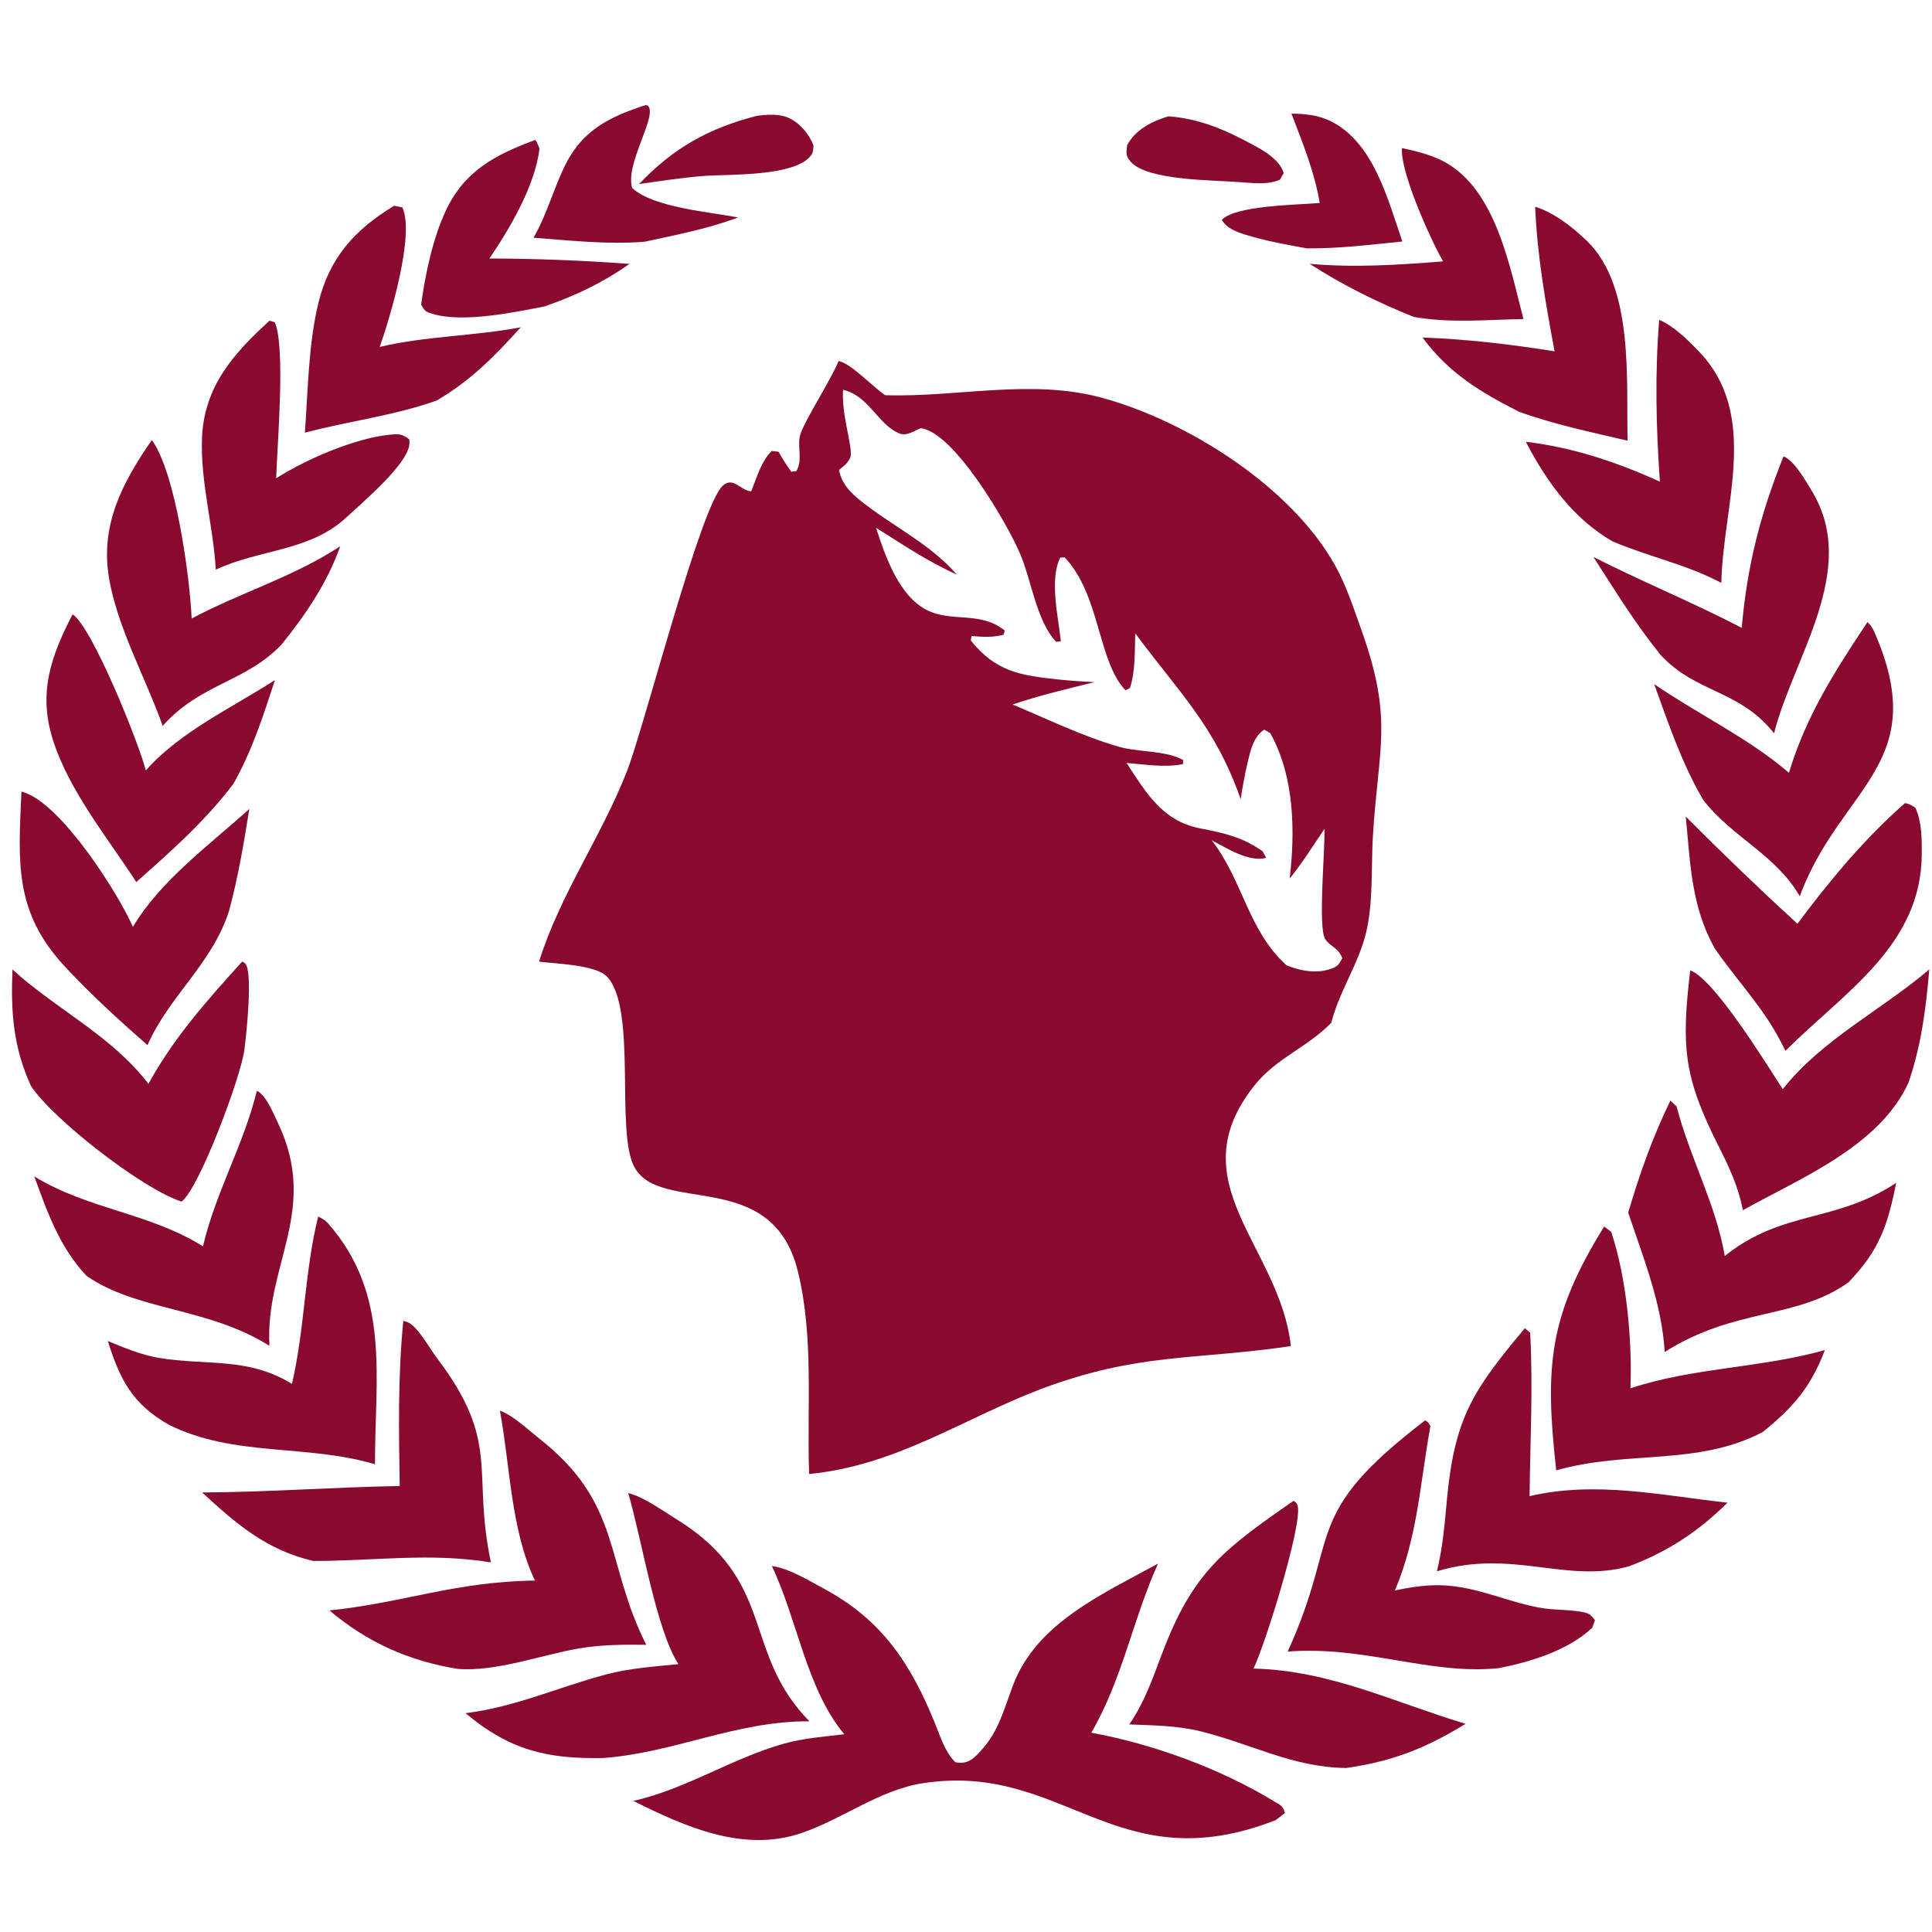
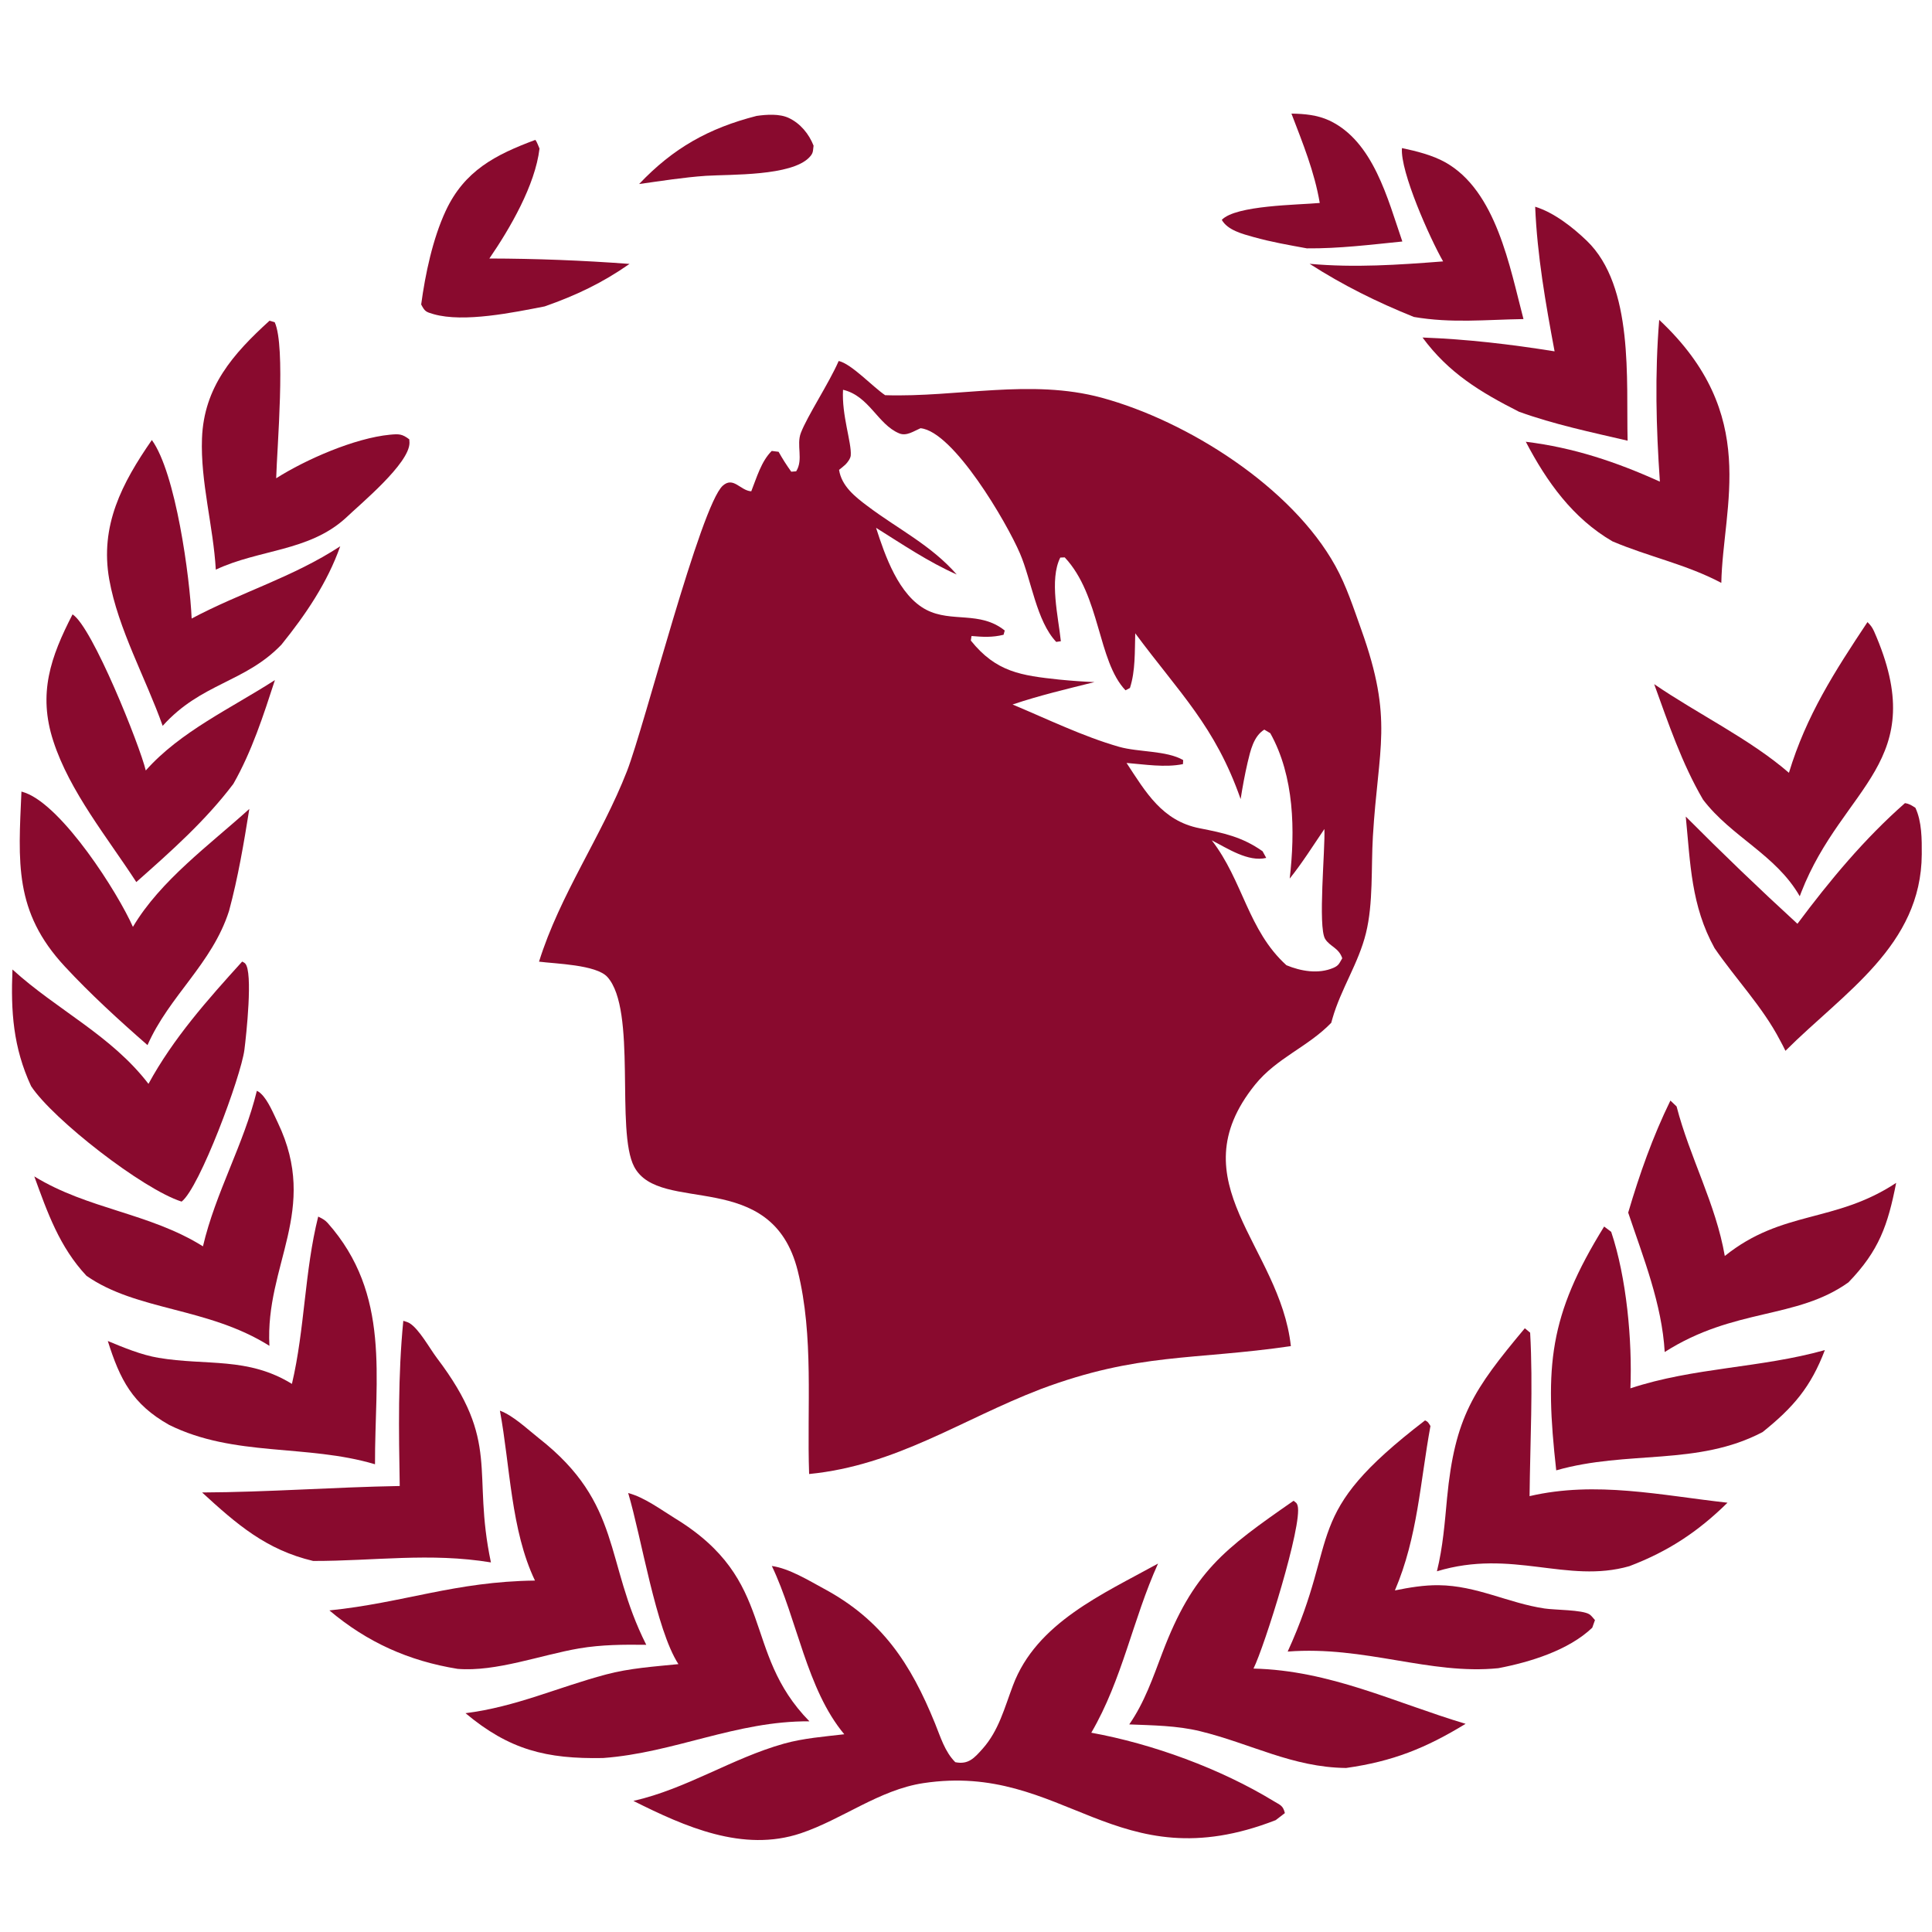
<svg xmlns="http://www.w3.org/2000/svg" width="20" height="20" viewBox="0 0 20 20" fill="none">
  <path fill-rule="evenodd" clip-rule="evenodd" d="M8.682 3.737C8.813 3.765 9.035 4.005 9.163 4.091C9.912 4.115 10.669 3.918 11.404 4.117C12.296 4.359 13.373 5.043 13.824 5.859C13.938 6.064 14.013 6.298 14.092 6.518C14.428 7.457 14.267 7.731 14.212 8.66C14.193 8.98 14.217 9.351 14.14 9.661C14.063 9.973 13.881 10.237 13.793 10.545L13.781 10.588C13.54 10.838 13.216 10.951 12.992 11.229C12.179 12.239 13.25 12.899 13.363 13.935C12.35 14.083 11.785 14.001 10.773 14.38C9.95 14.696 9.279 15.17 8.376 15.259C8.352 14.566 8.427 13.834 8.258 13.155C7.989 12.077 6.831 12.581 6.565 12.078C6.37 11.708 6.596 10.454 6.287 10.113C6.171 9.986 5.749 9.977 5.58 9.955C5.796 9.262 6.228 8.656 6.49 7.984C6.671 7.52 7.251 5.237 7.482 5.028C7.593 4.929 7.663 5.079 7.777 5.086C7.833 4.945 7.88 4.776 7.989 4.668L8.06 4.677C8.1 4.749 8.143 4.816 8.191 4.883L8.242 4.879C8.319 4.757 8.241 4.607 8.291 4.48C8.358 4.305 8.58 3.97 8.682 3.737ZM8.727 4.035C8.712 4.299 8.817 4.582 8.807 4.714C8.805 4.746 8.774 4.787 8.752 4.809C8.731 4.828 8.709 4.846 8.686 4.864C8.712 5.032 8.851 5.142 8.982 5.24C9.302 5.481 9.635 5.641 9.904 5.947C9.61 5.817 9.341 5.634 9.069 5.464C9.161 5.75 9.303 6.164 9.59 6.313C9.852 6.448 10.143 6.321 10.401 6.527L10.389 6.571C10.272 6.6 10.175 6.594 10.057 6.584L10.05 6.631C10.312 6.958 10.571 6.993 10.965 7.035C11.086 7.047 11.208 7.056 11.33 7.061C11.046 7.132 10.76 7.199 10.482 7.293C10.841 7.443 11.211 7.624 11.585 7.731C11.786 7.788 12.074 7.768 12.248 7.868L12.246 7.91C12.06 7.948 11.85 7.913 11.662 7.898C11.861 8.201 12.031 8.498 12.418 8.574C12.666 8.623 12.857 8.662 13.07 8.812L13.108 8.881C12.921 8.926 12.707 8.782 12.544 8.699C12.869 9.119 12.918 9.63 13.317 9.992C13.467 10.054 13.648 10.086 13.804 10.019C13.861 9.994 13.864 9.971 13.895 9.92C13.859 9.811 13.767 9.799 13.718 9.72C13.641 9.596 13.72 8.785 13.71 8.582C13.593 8.754 13.481 8.933 13.351 9.095C13.408 8.601 13.4 8.038 13.15 7.59L13.088 7.553C12.976 7.622 12.944 7.773 12.915 7.894C12.886 8.019 12.863 8.145 12.843 8.272C12.579 7.518 12.212 7.177 11.752 6.556C11.746 6.742 11.755 6.943 11.697 7.122L11.651 7.146C11.361 6.84 11.393 6.166 11.022 5.77L10.976 5.772C10.861 6 10.956 6.388 10.982 6.638L10.934 6.645C10.729 6.429 10.677 6.004 10.559 5.73C10.423 5.411 9.87 4.465 9.529 4.433C9.459 4.463 9.384 4.518 9.308 4.486C9.085 4.393 8.999 4.099 8.727 4.035Z" fill="#890A2E" />
  <path d="M7.99 16.211C8.169 16.236 8.37 16.36 8.529 16.446C9.133 16.771 9.428 17.223 9.679 17.84C9.736 17.98 9.78 18.133 9.889 18.242C10.025 18.27 10.087 18.198 10.172 18.103C10.34 17.914 10.398 17.68 10.486 17.448C10.729 16.799 11.418 16.501 11.988 16.186C11.726 16.765 11.62 17.383 11.297 17.937C11.931 18.052 12.634 18.309 13.185 18.645C13.256 18.688 13.281 18.69 13.301 18.769L13.206 18.842C11.548 19.488 11.02 18.238 9.558 18.459C9.102 18.528 8.721 18.833 8.29 18.978C7.691 19.179 7.089 18.909 6.557 18.643C7.113 18.516 7.575 18.202 8.116 18.05C8.316 17.994 8.534 17.977 8.74 17.953C8.35 17.488 8.253 16.761 7.99 16.211Z" fill="#890A2E" />
  <path d="M13.391 15.536C13.417 15.557 13.424 15.556 13.433 15.587C13.487 15.779 13.088 17.05 12.976 17.273C13.77 17.292 14.428 17.622 15.172 17.845C14.757 18.098 14.417 18.234 13.935 18.302C13.379 18.296 12.951 18.05 12.422 17.921C12.184 17.863 11.934 17.861 11.69 17.851C11.848 17.623 11.934 17.37 12.032 17.112C12.351 16.271 12.666 16.04 13.391 15.536Z" fill="#890A2E" />
  <path d="M6.503 15.456C6.669 15.499 6.839 15.626 6.985 15.716C8.05 16.365 7.669 17.094 8.379 17.819C7.62 17.814 6.983 18.145 6.242 18.199C5.657 18.21 5.273 18.115 4.819 17.735C5.345 17.668 5.77 17.468 6.274 17.334C6.516 17.269 6.774 17.252 7.023 17.227C6.79 16.869 6.64 15.915 6.503 15.456Z" fill="#890A2E" />
  <path d="M5.175 14.603C5.314 14.654 5.462 14.797 5.579 14.889C6.446 15.569 6.254 16.162 6.69 17.027C6.456 17.024 6.228 17.025 5.997 17.064C5.602 17.131 5.135 17.309 4.737 17.276C4.231 17.194 3.801 17.001 3.41 16.671C4.18 16.592 4.711 16.372 5.538 16.362C5.288 15.841 5.281 15.172 5.175 14.603Z" fill="#890A2E" />
  <path d="M14.752 14.704C14.785 14.718 14.789 14.733 14.808 14.762C14.701 15.345 14.676 15.911 14.44 16.464C14.587 16.434 14.742 16.408 14.893 16.41C15.287 16.414 15.613 16.595 15.989 16.651C16.094 16.667 16.378 16.664 16.453 16.711C16.476 16.726 16.492 16.751 16.511 16.771L16.483 16.85C16.236 17.085 15.839 17.206 15.511 17.269C14.801 17.341 14.129 17.035 13.33 17.097C13.889 15.873 13.454 15.699 14.752 14.704Z" fill="#890A2E" />
-   <path d="M17.497 10.045C17.749 10.136 18.293 11.027 18.455 11.275C18.865 10.757 19.473 10.46 19.972 10.035C19.937 10.443 19.89 10.816 19.757 11.207C19.456 11.866 18.644 12.193 18.042 12.528C17.995 12.283 17.903 12.088 17.792 11.868C17.428 11.146 17.404 10.84 17.497 10.045Z" fill="#890A2E" />
  <path d="M2.507 9.954C2.517 9.96 2.53 9.965 2.538 9.974C2.621 10.06 2.549 10.719 2.53 10.868C2.494 11.145 2.066 12.297 1.88 12.439C1.478 12.311 0.55 11.589 0.322 11.244C0.136 10.842 0.111 10.471 0.129 10.036C0.59 10.456 1.15 10.716 1.537 11.22C1.794 10.748 2.149 10.349 2.507 9.954Z" fill="#890A2E" />
  <path d="M3.294 12.594C3.332 12.613 3.362 12.627 3.391 12.659C4.049 13.4 3.879 14.261 3.882 15.158C3.173 14.947 2.425 15.085 1.75 14.75C1.371 14.536 1.242 14.282 1.116 13.882C1.282 13.951 1.463 14.026 1.64 14.056C2.14 14.14 2.563 14.044 3.022 14.326C3.156 13.757 3.152 13.161 3.294 12.594Z" fill="#890A2E" />
  <path d="M15.785 13.75L15.84 13.796C15.871 14.353 15.84 14.928 15.834 15.488C16.52 15.328 17.196 15.48 17.883 15.556C17.577 15.857 17.269 16.06 16.867 16.213C16.22 16.398 15.654 16.03 14.875 16.266C14.937 16.015 14.956 15.763 14.98 15.507C15.061 14.669 15.253 14.386 15.785 13.75Z" fill="#890A2E" />
  <path d="M16.606 12.697L16.679 12.752C16.838 13.225 16.898 13.877 16.878 14.372C17.531 14.155 18.225 14.163 18.891 13.976C18.745 14.359 18.565 14.569 18.246 14.825C17.572 15.179 16.849 15.01 16.11 15.221C15.99 14.143 16.032 13.624 16.606 12.697Z" fill="#890A2E" />
  <path d="M19.72 8.314C19.767 8.321 19.788 8.337 19.828 8.362C19.895 8.504 19.895 8.688 19.894 8.843C19.889 9.79 19.088 10.273 18.483 10.878C18.465 10.84 18.445 10.803 18.425 10.766C18.247 10.424 17.968 10.134 17.749 9.815C17.506 9.375 17.499 8.941 17.451 8.453C17.828 8.832 18.213 9.202 18.607 9.563C18.941 9.115 19.3 8.683 19.72 8.314Z" fill="#890A2E" />
  <path d="M4.175 13.673C4.191 13.678 4.223 13.687 4.239 13.697C4.339 13.758 4.448 13.959 4.522 14.057C5.191 14.939 4.881 15.222 5.082 16.174C4.452 16.07 3.872 16.16 3.242 16.159C2.755 16.044 2.45 15.778 2.092 15.45C2.772 15.447 3.456 15.395 4.138 15.383C4.128 14.812 4.119 14.242 4.175 13.673Z" fill="#890A2E" />
  <path d="M0.222 8.194C0.236 8.198 0.249 8.202 0.262 8.207C0.652 8.35 1.219 9.24 1.376 9.595C1.661 9.114 2.17 8.746 2.581 8.374C2.524 8.73 2.465 9.081 2.371 9.43C2.195 9.979 1.751 10.309 1.527 10.819C1.235 10.564 0.934 10.289 0.671 10.005C0.143 9.437 0.19 8.925 0.222 8.194Z" fill="#890A2E" />
  <path d="M17.292 11.393L17.356 11.454C17.492 11.981 17.762 12.463 17.855 13.002C18.451 12.523 18.995 12.664 19.629 12.245C19.543 12.682 19.453 12.946 19.135 13.275C18.594 13.661 17.956 13.535 17.233 13.996C17.204 13.498 17.012 13.021 16.855 12.553C16.973 12.153 17.109 11.767 17.292 11.393Z" fill="#890A2E" />
  <path d="M2.659 11.292C2.681 11.304 2.682 11.303 2.704 11.324C2.776 11.392 2.834 11.535 2.877 11.624C3.308 12.527 2.743 13.093 2.789 13.932C2.15 13.53 1.417 13.572 0.895 13.207C0.616 12.909 0.491 12.552 0.355 12.178C0.911 12.52 1.544 12.554 2.101 12.902C2.231 12.345 2.524 11.847 2.659 11.292Z" fill="#890A2E" />
  <path d="M19.332 6.44C19.365 6.472 19.381 6.494 19.4 6.535C20 7.895 19.077 8.13 18.646 9.238L18.631 9.278C18.383 8.846 17.925 8.665 17.63 8.278C17.411 7.904 17.271 7.488 17.124 7.082C17.571 7.389 18.115 7.65 18.519 8C18.698 7.408 18.993 6.95 19.332 6.44Z" fill="#890A2E" />
  <path d="M0.751 6.36C0.955 6.486 1.449 7.723 1.509 7.976C1.867 7.572 2.395 7.331 2.846 7.04C2.726 7.408 2.608 7.776 2.416 8.114C2.127 8.497 1.769 8.814 1.411 9.131C1.114 8.673 0.721 8.194 0.552 7.672C0.391 7.179 0.524 6.8 0.751 6.36Z" fill="#890A2E" />
  <path d="M1.572 4.555C1.82 4.898 1.965 5.974 1.984 6.403C2.495 6.131 3.031 5.976 3.522 5.655C3.388 6.034 3.163 6.364 2.913 6.674C2.535 7.067 2.082 7.07 1.684 7.514C1.509 7.02 1.223 6.513 1.131 5.999C1.032 5.441 1.263 5.001 1.572 4.555Z" fill="#890A2E" />
-   <path d="M17.176 3.311C17.329 3.377 17.467 3.514 17.581 3.632C18.225 4.294 17.835 5.23 17.819 6.034C17.455 5.841 17.068 5.764 16.692 5.604C16.281 5.365 16.011 4.986 15.795 4.573C16.291 4.634 16.73 4.781 17.183 4.986C17.144 4.42 17.13 3.878 17.176 3.311Z" fill="#890A2E" />
-   <path d="M18.463 4.724C18.576 4.769 18.695 4.982 18.758 5.086C19.25 5.898 18.565 6.801 18.365 7.591C18.006 7.138 17.565 7.181 17.192 6.782C16.934 6.463 16.717 6.111 16.495 5.766C17.001 6.022 17.527 6.238 18.03 6.499C18.088 5.85 18.221 5.329 18.463 4.724Z" fill="#890A2E" />
+   <path d="M17.176 3.311C18.225 4.294 17.835 5.23 17.819 6.034C17.455 5.841 17.068 5.764 16.692 5.604C16.281 5.365 16.011 4.986 15.795 4.573C16.291 4.634 16.73 4.781 17.183 4.986C17.144 4.42 17.13 3.878 17.176 3.311Z" fill="#890A2E" />
  <path d="M2.79 3.32L2.844 3.336C2.959 3.589 2.868 4.626 2.859 4.951C3.166 4.756 3.672 4.535 4.037 4.5C4.132 4.491 4.163 4.492 4.237 4.548C4.237 4.56 4.239 4.572 4.239 4.584C4.238 4.8 3.729 5.218 3.576 5.365C3.195 5.71 2.681 5.686 2.234 5.897C2.208 5.447 2.074 4.986 2.091 4.538C2.111 4.005 2.413 3.663 2.79 3.32Z" fill="#890A2E" />
-   <path d="M4.08 2.13L4.165 2.147C4.296 2.425 4.04 3.282 3.931 3.591C4.411 3.478 4.907 3.48 5.391 3.388C5.12 3.688 4.874 3.939 4.521 4.146C4.081 4.303 3.608 4.359 3.156 4.479C3.189 4.039 3.192 3.56 3.297 3.132C3.412 2.664 3.676 2.375 4.08 2.13Z" fill="#890A2E" />
  <path d="M15.892 2.14C16.087 2.2 16.281 2.353 16.426 2.492C16.917 2.965 16.833 3.935 16.849 4.562C16.472 4.474 16.089 4.394 15.724 4.262C15.324 4.059 14.996 3.861 14.726 3.494C15.188 3.511 15.636 3.564 16.093 3.637C16 3.14 15.913 2.645 15.892 2.14Z" fill="#890A2E" />
  <path d="M5.542 1.448C5.559 1.469 5.574 1.514 5.585 1.538C5.54 1.917 5.28 2.364 5.066 2.676C5.55 2.677 6.034 2.696 6.517 2.732C6.233 2.93 5.963 3.058 5.638 3.172C5.318 3.234 4.802 3.342 4.488 3.252C4.408 3.229 4.398 3.224 4.36 3.152C4.402 2.838 4.48 2.471 4.613 2.185C4.807 1.767 5.128 1.602 5.542 1.448Z" fill="#890A2E" />
  <path d="M14.513 1.533C14.661 1.564 14.829 1.606 14.961 1.68C15.49 1.976 15.629 2.765 15.771 3.303C15.381 3.309 15.027 3.348 14.636 3.281C14.254 3.127 13.904 2.954 13.557 2.731C14.024 2.773 14.473 2.742 14.939 2.706C14.803 2.469 14.493 1.775 14.513 1.533Z" fill="#890A2E" />
-   <path d="M6.683 1.088L6.705 1.092C6.817 1.192 6.466 1.693 6.545 1.947C6.766 2.149 7.34 2.193 7.64 2.251C7.328 2.369 7 2.431 6.674 2.502C6.297 2.534 5.9 2.489 5.523 2.461C5.662 2.221 5.732 1.946 5.857 1.697C6.037 1.341 6.319 1.206 6.683 1.088Z" fill="#890A2E" />
  <path d="M13.369 1.176C13.504 1.178 13.636 1.19 13.76 1.247C14.218 1.462 14.366 2.063 14.517 2.5C14.189 2.533 13.86 2.574 13.529 2.571C13.344 2.537 13.158 2.505 12.977 2.454C12.863 2.422 12.708 2.383 12.648 2.276C12.793 2.124 13.436 2.122 13.662 2.101C13.607 1.777 13.486 1.482 13.369 1.176Z" fill="#890A2E" />
-   <path d="M12.095 1.204C12.38 1.225 12.631 1.32 12.883 1.453C13.024 1.527 13.239 1.629 13.289 1.791L13.25 1.86C13.116 1.918 12.968 1.893 12.825 1.885C12.558 1.863 11.871 1.871 11.702 1.671C11.648 1.606 11.662 1.577 11.668 1.502C11.759 1.338 11.922 1.257 12.095 1.204Z" fill="#890A2E" />
  <path d="M7.832 1.2C7.935 1.185 8.07 1.176 8.165 1.221C8.285 1.277 8.375 1.387 8.422 1.508C8.414 1.567 8.421 1.584 8.378 1.629C8.192 1.824 7.567 1.804 7.308 1.82C7.076 1.836 6.846 1.873 6.616 1.905C6.969 1.533 7.336 1.327 7.832 1.2Z" fill="#890A2E" />
</svg>